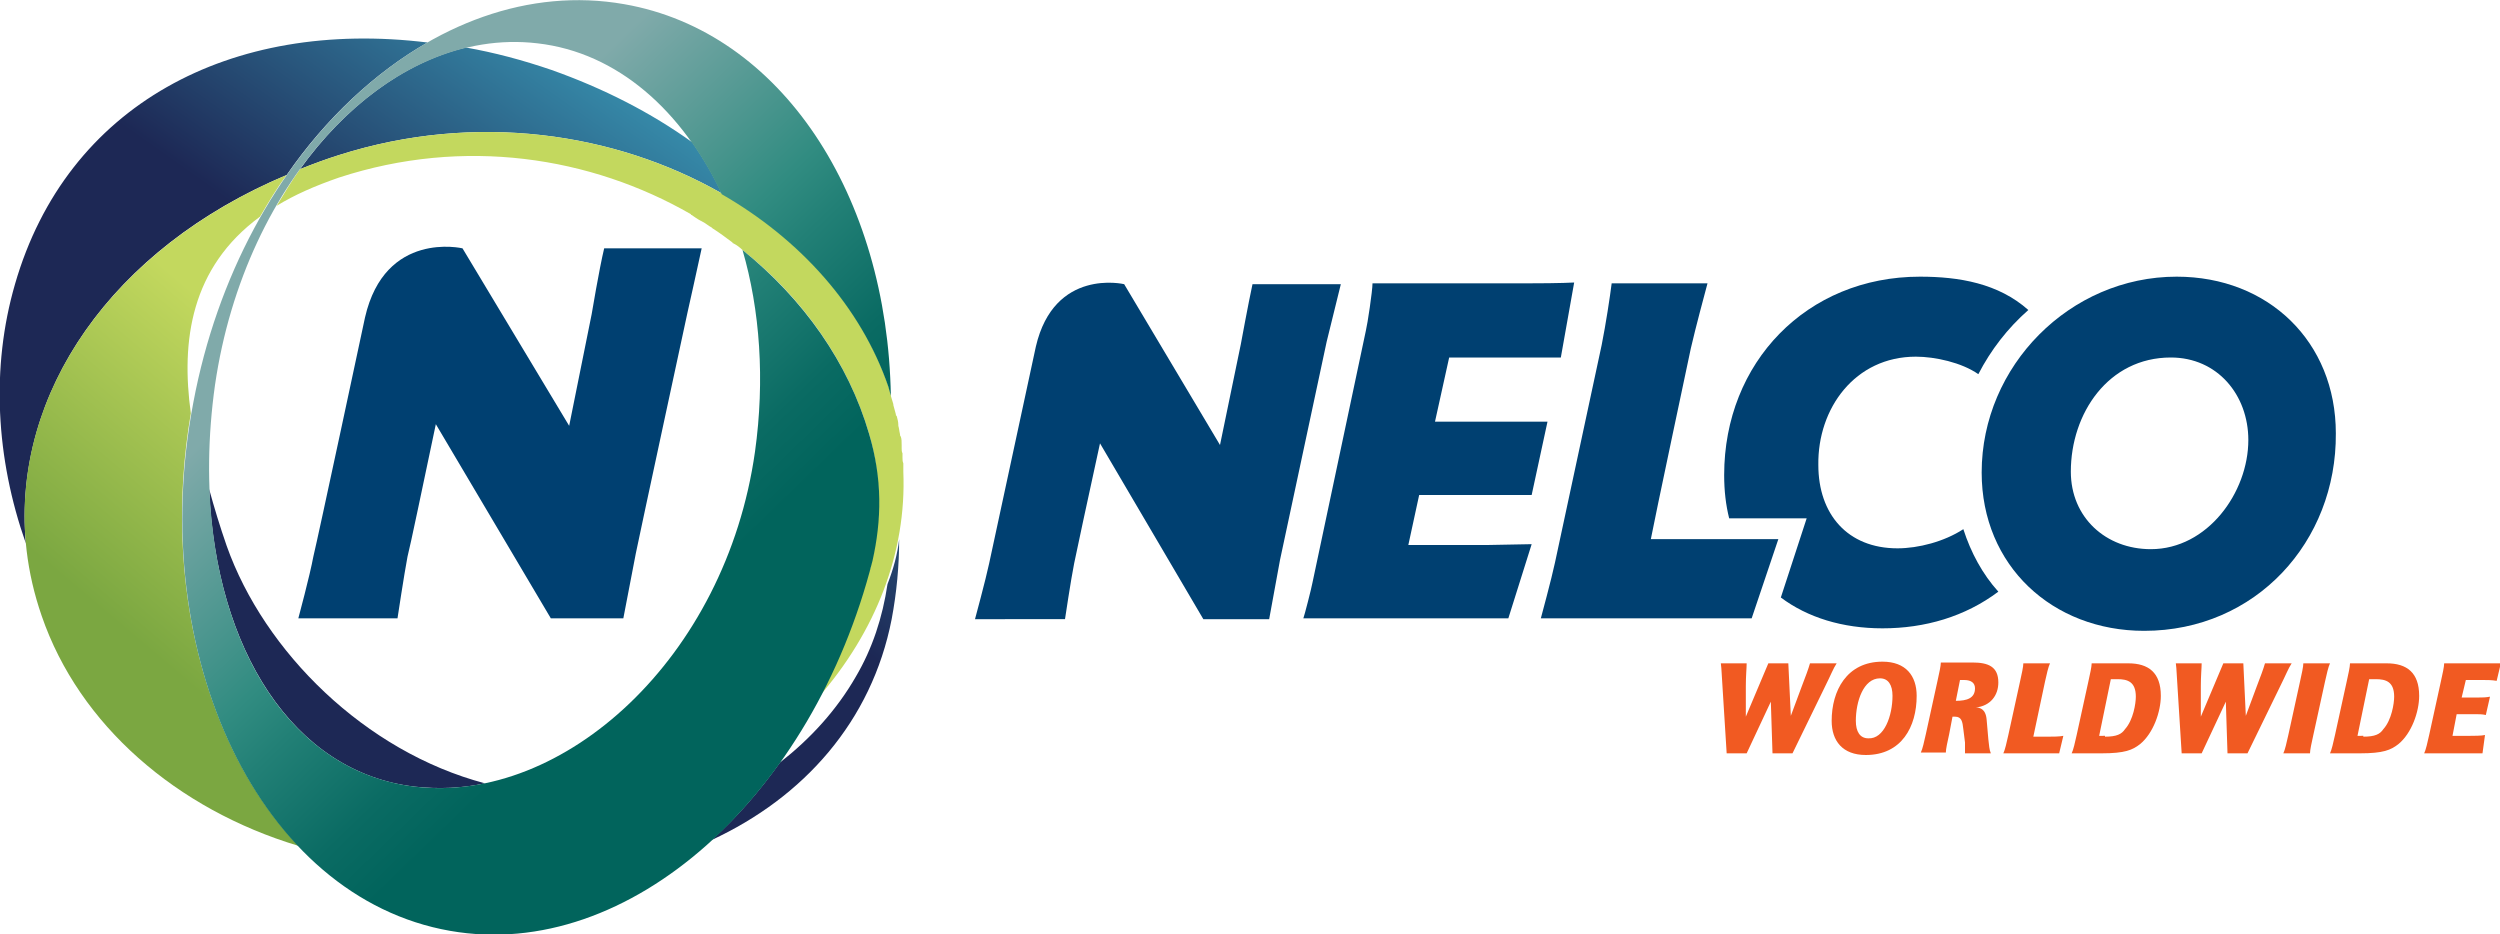
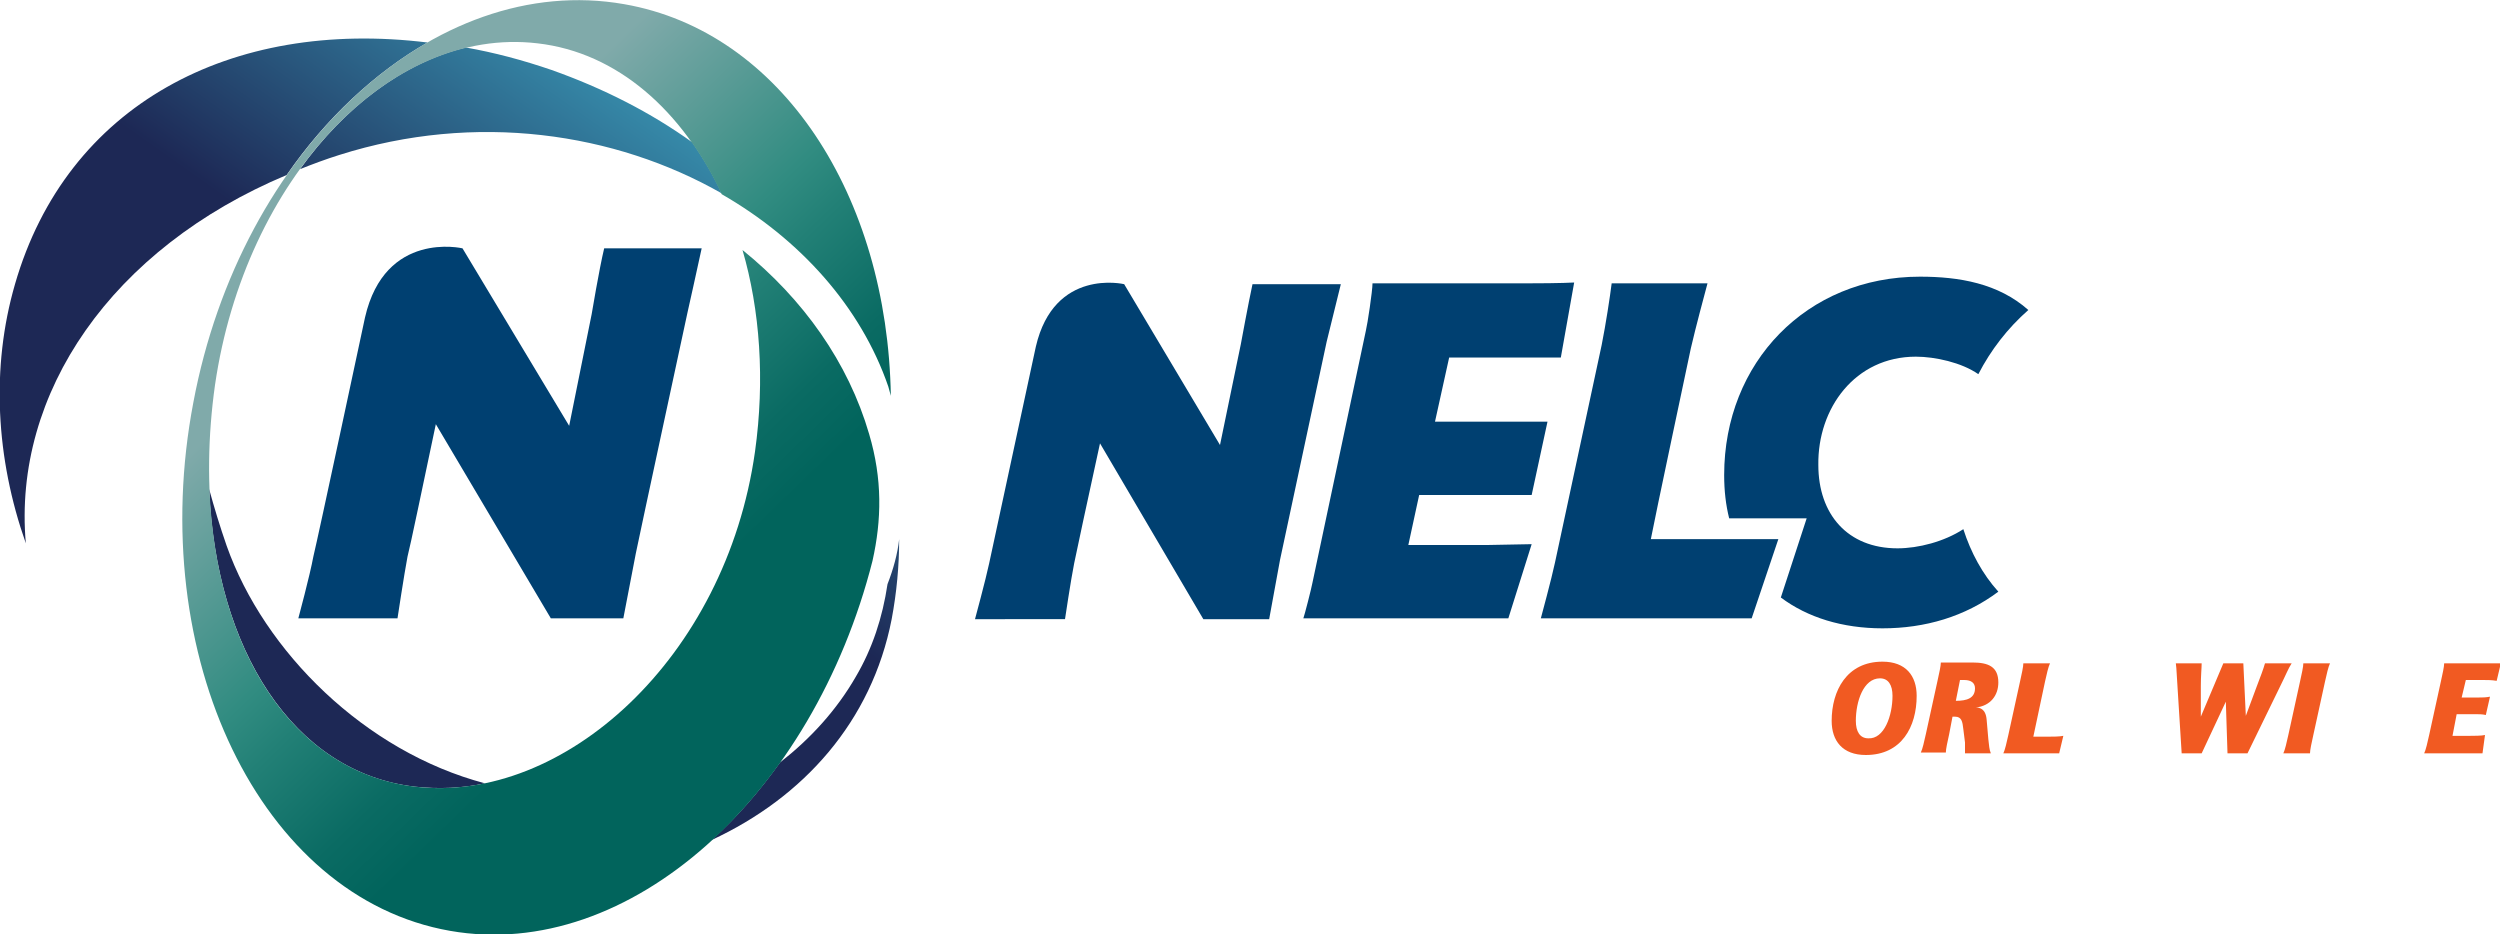
<svg xmlns="http://www.w3.org/2000/svg" version="1.1" id="Layer_1" x="0px" y="0px" viewBox="0 0 300 112.1" style="enable-background:new 0 0 300 112.1;" xml:space="preserve">
  <style type="text/css">
	.st0{fill:#004071;}
	.st1{fill:#F15A22;}
	.st2{fill:url(#SVGID_1_);}
	.st3{fill:url(#SVGID_2_);}
	.st4{fill:url(#SVGID_3_);}
</style>
  <g>
    <g>
-       <path class="st0" d="M257.3,75.7c-11,0-19.5-7.8-19.5-19c0-12.8,10.6-23.5,23.4-23.5c11,0,19.1,7.8,19.1,18.8    C280.4,65,270.7,75.7,257.3,75.7 M260.5,42.9c-7.5,0-12,6.7-12,13.7c0,5.5,4.2,9.3,9.6,9.3c6.8,0,11.7-6.8,11.7-13.1    C269.8,47.4,266.1,42.9,260.5,42.9" />
      <path class="st0" d="M159.2,41c0,0-5.2,24.3-5.6,26.2l-1.3,7.1h-7.9L132,53.2c-1.4,6.4-2.9,13.4-3.1,14.4c-0.4,2-1.1,6.7-1.1,6.7    H117c0,0,1.3-4.8,1.7-6.7c0.4-1.8,5.6-26,5.6-26c2.2-9.5,10.6-7.5,10.6-7.5l11.5,19.3l2.5-12.1c0,0,0.9-4.9,1.4-7.2h10.6    C160.5,35.7,159.2,41,159.2,41" />
      <path class="st0" d="M187.3,42.9h-13.4l-1.7,7.7h13.5l-1.9,8.8h-13.5l-1.3,6h9.5l5.3-0.1l-2.8,8.9h-24.6c0.1-0.2,1-3.7,1.1-4.3    l6.4-30.2c0.2-0.8,0.8-4.8,0.8-5.7h18.5c4.2,0,5.7-0.1,5.7-0.1L187.3,42.9z" />
      <path class="st0" d="M229.9,42.8c2.3,0,5.5,0.7,7.5,2.1c1.5-2.9,3.5-5.5,6-7.7c-3.6-3.2-8.3-4-13-4c-13.6,0-23.5,10.3-23.5,23.8    c0,1.9,0.2,3.6,0.6,5.2h9.3l-3.1,9.5c3.2,2.4,7.4,3.7,12.2,3.7c5.1,0,9.9-1.4,13.9-4.4c-1.9-2.1-3.3-4.7-4.2-7.5    c-2.3,1.5-5.4,2.3-7.9,2.3c-6,0-9.5-4.1-9.5-10C218.1,49,222.6,42.8,229.9,42.8" />
      <path class="st0" d="M210.2,74.2h-25.3c0,0,1.3-4.8,1.7-6.7l5.6-26.1c0.5-2.5,1-5.8,1.2-7.4h11.5c-0.4,1.5-1.4,5.2-2,7.8    c0,0-4.5,21.2-4.8,22.9h15.3L210.2,74.2z" />
-       <path class="st1" d="M215.1,90.4h-2.4l-0.2-6.2h0l-2.9,6.2h-2.4l-0.5-8c-0.1-1.3-0.1-2.1-0.2-2.8h3.1c0,0.6-0.1,1.4-0.1,2.8l0,3.6    h0l2.7-6.4h2.4l0.3,6.3h0l1.3-3.5c0.5-1.3,0.8-2.1,1-2.8h3.2c-0.4,0.6-0.7,1.4-1.4,2.8L215.1,90.4z" />
      <path class="st1" d="M223.9,90.6c-2.8,0-4.1-1.7-4.1-4.1c0-3.6,1.8-7.1,6.1-7.1c2.8,0,4.1,1.7,4.1,4.1    C230,87.2,228.2,90.6,223.9,90.6 M227.1,83.5c0-1.3-0.5-2.1-1.5-2.1c-2,0-2.9,2.8-2.9,5.1c0,1.3,0.5,2.1,1.5,2.1    C226.1,88.7,227.1,85.9,227.1,83.5" />
      <path class="st1" d="M238.6,88.7c0.1,0.8,0.1,1.2,0.3,1.7h-3.1c0-0.4,0-0.9,0-1.3l-0.2-1.6c-0.1-0.9-0.2-1.5-1-1.5h-0.3l-0.4,2.1    c-0.2,0.9-0.4,1.8-0.4,2.2h-3c0.2-0.4,0.4-1.3,0.6-2.2l1.4-6.4c0.2-0.9,0.4-1.8,0.4-2.2h3.8c1.9,0,3.1,0.5,3.1,2.4    c0,1.5-0.9,2.8-2.7,3v0c0.4,0,1.2,0.1,1.3,1.5L238.6,88.7z M234.7,84.1c1.3,0,2.3-0.3,2.3-1.5c0-0.6-0.4-1-1.3-1h-0.5L234.7,84.1z    " />
      <path class="st1" d="M247.1,90.4h-6.7c0.2-0.4,0.4-1.3,0.6-2.2l1.4-6.4c0.2-0.9,0.4-1.8,0.4-2.2h3.2c-0.2,0.4-0.4,1.3-0.6,2.2    l-1.4,6.6h1.8c0.4,0,1.4,0,1.8-0.1L247.1,90.4z" />
-       <path class="st1" d="M255.4,79.6c2.4,0,3.9,1.1,3.9,3.9c0,1.9-0.9,4.5-2.5,5.8c-0.9,0.7-1.8,1.1-4.6,1.1h-3.6    c0.2-0.4,0.4-1.3,0.6-2.2l1.4-6.4c0.2-0.9,0.4-1.8,0.4-2.2H255.4z M252.6,88.4c1.4,0,2-0.3,2.4-0.9c1-1.1,1.3-3.1,1.3-3.9    c0-1.8-1-2.1-2.2-2.1h-0.8l-1.4,6.8H252.6z" />
      <path class="st1" d="M269.7,90.4h-2.4l-0.2-6.2h0l-2.9,6.2h-2.4l-0.5-8c-0.1-1.3-0.1-2.1-0.2-2.8h3.1c0,0.6-0.1,1.4-0.1,2.8l0,3.6    h0l2.7-6.4h2.4l0.3,6.3h0l1.3-3.5c0.5-1.3,0.8-2.1,1-2.8h3.2c-0.4,0.6-0.7,1.4-1.4,2.8L269.7,90.4z" />
      <path class="st1" d="M277.6,88.2c-0.2,0.9-0.4,1.8-0.4,2.2H274c0.2-0.4,0.4-1.3,0.6-2.2l1.4-6.4c0.2-0.9,0.4-1.8,0.4-2.2h3.2    c-0.2,0.4-0.4,1.3-0.6,2.2L277.6,88.2z" />
-       <path class="st1" d="M286.4,79.6c2.4,0,3.9,1.1,3.9,3.9c0,1.9-0.9,4.5-2.5,5.8c-0.9,0.7-1.8,1.1-4.6,1.1h-3.6    c0.2-0.4,0.4-1.3,0.6-2.2l1.4-6.4c0.2-0.9,0.4-1.8,0.4-2.2H286.4z M283.6,88.4c1.4,0,2-0.3,2.4-0.9c1-1.1,1.3-3.1,1.3-3.9    c0-1.8-1-2.1-2.2-2.1h-0.8l-1.4,6.8H283.6z" />
      <path class="st1" d="M297.9,90.4h-7c0.2-0.4,0.4-1.3,0.6-2.2l1.4-6.4c0.2-0.9,0.4-1.8,0.4-2.2h6.8l-0.5,2.1    c-0.6-0.1-1.1-0.1-1.6-0.1h-2.1l-0.5,2.1h2.1c0.4,0,0.8,0,1.3-0.1l-0.5,2.2c-0.4-0.1-0.9-0.1-1.3-0.1h-2.2l-0.5,2.6h2.1    c0.4,0,1.4,0,1.8-0.1L297.9,90.4z" />
    </g>
    <g>
      <path class="st0" d="M84.2,29.8H72.5c-0.6,2.5-1.5,7.9-1.5,7.9l-2.7,13.4L55.5,29.8c0,0-9.3-2.2-11.7,8.3c0,0-5.7,26.7-6.2,28.7    c-0.4,2.2-1.8,7.4-1.8,7.4h11.9c0,0,0.8-5.3,1.2-7.4c0.3-1.1,1.9-8.8,3.4-15.9l13.8,23.3h8.7l1.5-7.8c0.4-2,6.2-28.9,6.2-28.9    S83.8,31.7,84.2,29.8z" />
      <linearGradient id="SVGID_1_" gradientUnits="userSpaceOnUse" x1="88.31" y1="6.959" x2="59.9" y2="47.104">
        <stop offset="0" style="stop-color:#3DA6C1" />
        <stop offset="1" style="stop-color:#1D2855" />
      </linearGradient>
      <path class="st2" d="M83.1,17.1c1.3,1.9,2.5,3.9,3.5,6.1c-12.8-7.3-29.5-9.8-45.9-4.6c-1.6,0.5-3.2,1.1-4.7,1.7    c5.4-7.5,12.4-12.8,19.9-14.6c3.4,0.6,6.8,1.5,10.3,2.7C72.4,10.6,78.1,13.5,83.1,17.1z M34.4,21C39.1,14.2,45,8.7,51.3,5.1    c-23.6-2.9-43.3,7.5-49.5,29c-2.9,10-2.3,20.9,1.3,31.1C1.5,47.2,13.4,29.8,34.4,21z M106.5,70.1c-0.6,4-1.8,7.7-3.8,11.1    c-2.3,4-5.4,7.4-9.1,10.3c-2.5,3.5-5.2,6.6-8.2,9.3c11-5.1,19.2-14.2,21.6-26.5c0.6-3.2,0.9-6.4,0.9-9.6    C107.7,66.5,107.2,68.3,106.5,70.1z M49.8,94.4c2.8,0.3,5.6,0.2,8.4-0.4c-14.4-3.8-26.5-15.8-31-28.5c-0.8-2.3-1.5-4.6-2.1-6.8    C25.9,77.8,35.1,92.7,49.8,94.4z" />
      <linearGradient id="SVGID_2_" gradientUnits="userSpaceOnUse" x1="30.974" y1="89.134" x2="54.451" y2="61.389">
        <stop offset="0" style="stop-color:#7BA741" />
        <stop offset="1" style="stop-color:#C3D85E" />
      </linearGradient>
-       <path class="st3" d="M104.5,67.8c1.2-5,1.4-10.1-0.2-15.7c-2.5-8.6-7.9-16.3-15.2-22.1c-0.3-0.3-0.7-0.6-1.1-0.8    c0,0-0.1,0-0.1-0.1c-0.8-0.6-1.6-1.2-2.4-1.7c0,0-0.1-0.1-0.1-0.1c-0.4-0.2-0.7-0.5-1.1-0.7c-0.1,0-0.1-0.1-0.2-0.1    c-0.4-0.2-0.8-0.5-1.1-0.7c0,0-0.1,0-0.1-0.1c-12-6.9-27.2-9.3-42.2-4.4c-2.9,1-5.4,2.1-7.5,3.4c0.9-1.5,1.8-3,2.8-4.4    c1.5-0.6,3.1-1.2,4.7-1.7c16.4-5.2,33.1-2.7,45.9,4.6c0,0,0,0,0,0c9.4,5.4,16.7,13.5,20,23.1c0.1,0.4,0.2,0.7,0.3,1.1c0,0,0,0,0,0    c0,0,0,0.1,0,0.1c0.1,0.3,0.2,0.7,0.3,1c0,0,0,0.1,0,0.1c0.1,0.4,0.2,0.7,0.3,1.1c0,0.1,0,0.2,0.1,0.2c0.1,0.4,0.2,0.7,0.2,1.1    c0,0,0,0,0,0.1c0.1,0.3,0.1,0.6,0.2,1c0,0.1,0,0.2,0.1,0.3c0.1,0.3,0.1,0.6,0.1,1c0,0.1,0,0.2,0,0.4c0,0.2,0,0.4,0.1,0.6    c0,0.2,0,0.3,0,0.5c0,0.2,0,0.5,0.1,0.7c0,0.2,0,0.5,0,0.7c0,0.1,0,0.2,0,0.3c0.4,9.7-3.3,19.2-10.2,27.1    c2.4-4.5,4.4-9.5,5.8-14.7C104.3,68.6,104.5,68.2,104.5,67.8z M22.9,49.6c-1.2-8.7,0-17.5,8.3-23.6c1-1.7,2-3.4,3.2-5    C10,31.3-2.2,53.1,5,73.9C9.5,87,21.2,97.1,35.8,101.5C24.8,89.9,19.4,70.1,22.9,49.6z" />
      <linearGradient id="SVGID_3_" gradientUnits="userSpaceOnUse" x1="43.554" y1="34.362" x2="81.082" y2="73.14">
        <stop offset="0" style="stop-color:#80AAAA" />
        <stop offset="0.478" style="stop-color:#318C81" />
        <stop offset="0.603" style="stop-color:#228076" />
        <stop offset="0.849" style="stop-color:#0A6B63" />
        <stop offset="1" style="stop-color:#01645C" />
      </linearGradient>
      <path class="st4" d="M104.3,52.1c-2.5-8.6-7.9-16.2-15.2-22.1c2.1,7.2,2.7,15.6,1.5,24.2c-3.5,24.8-23,42.3-40.8,40.2    c-17.8-2.1-27.5-23.3-24-48.2C29.4,21.5,46.7,3.1,64.5,5.2c9.6,1.1,17.4,8.1,22.1,18.1c9.4,5.4,16.7,13.5,20,23.1    c0.1,0.4,0.2,0.7,0.3,1.1C106.5,23.5,93.8,3.8,74.9,0.5c-22.8-4-46,17.4-51.7,47.8c-5.8,30.4,8,59.4,30.8,63.4    c21.6,3.8,43.6-16.4,50.7-44.4C105.8,62.4,105.9,57.5,104.3,52.1z" />
    </g>
  </g>
</svg>